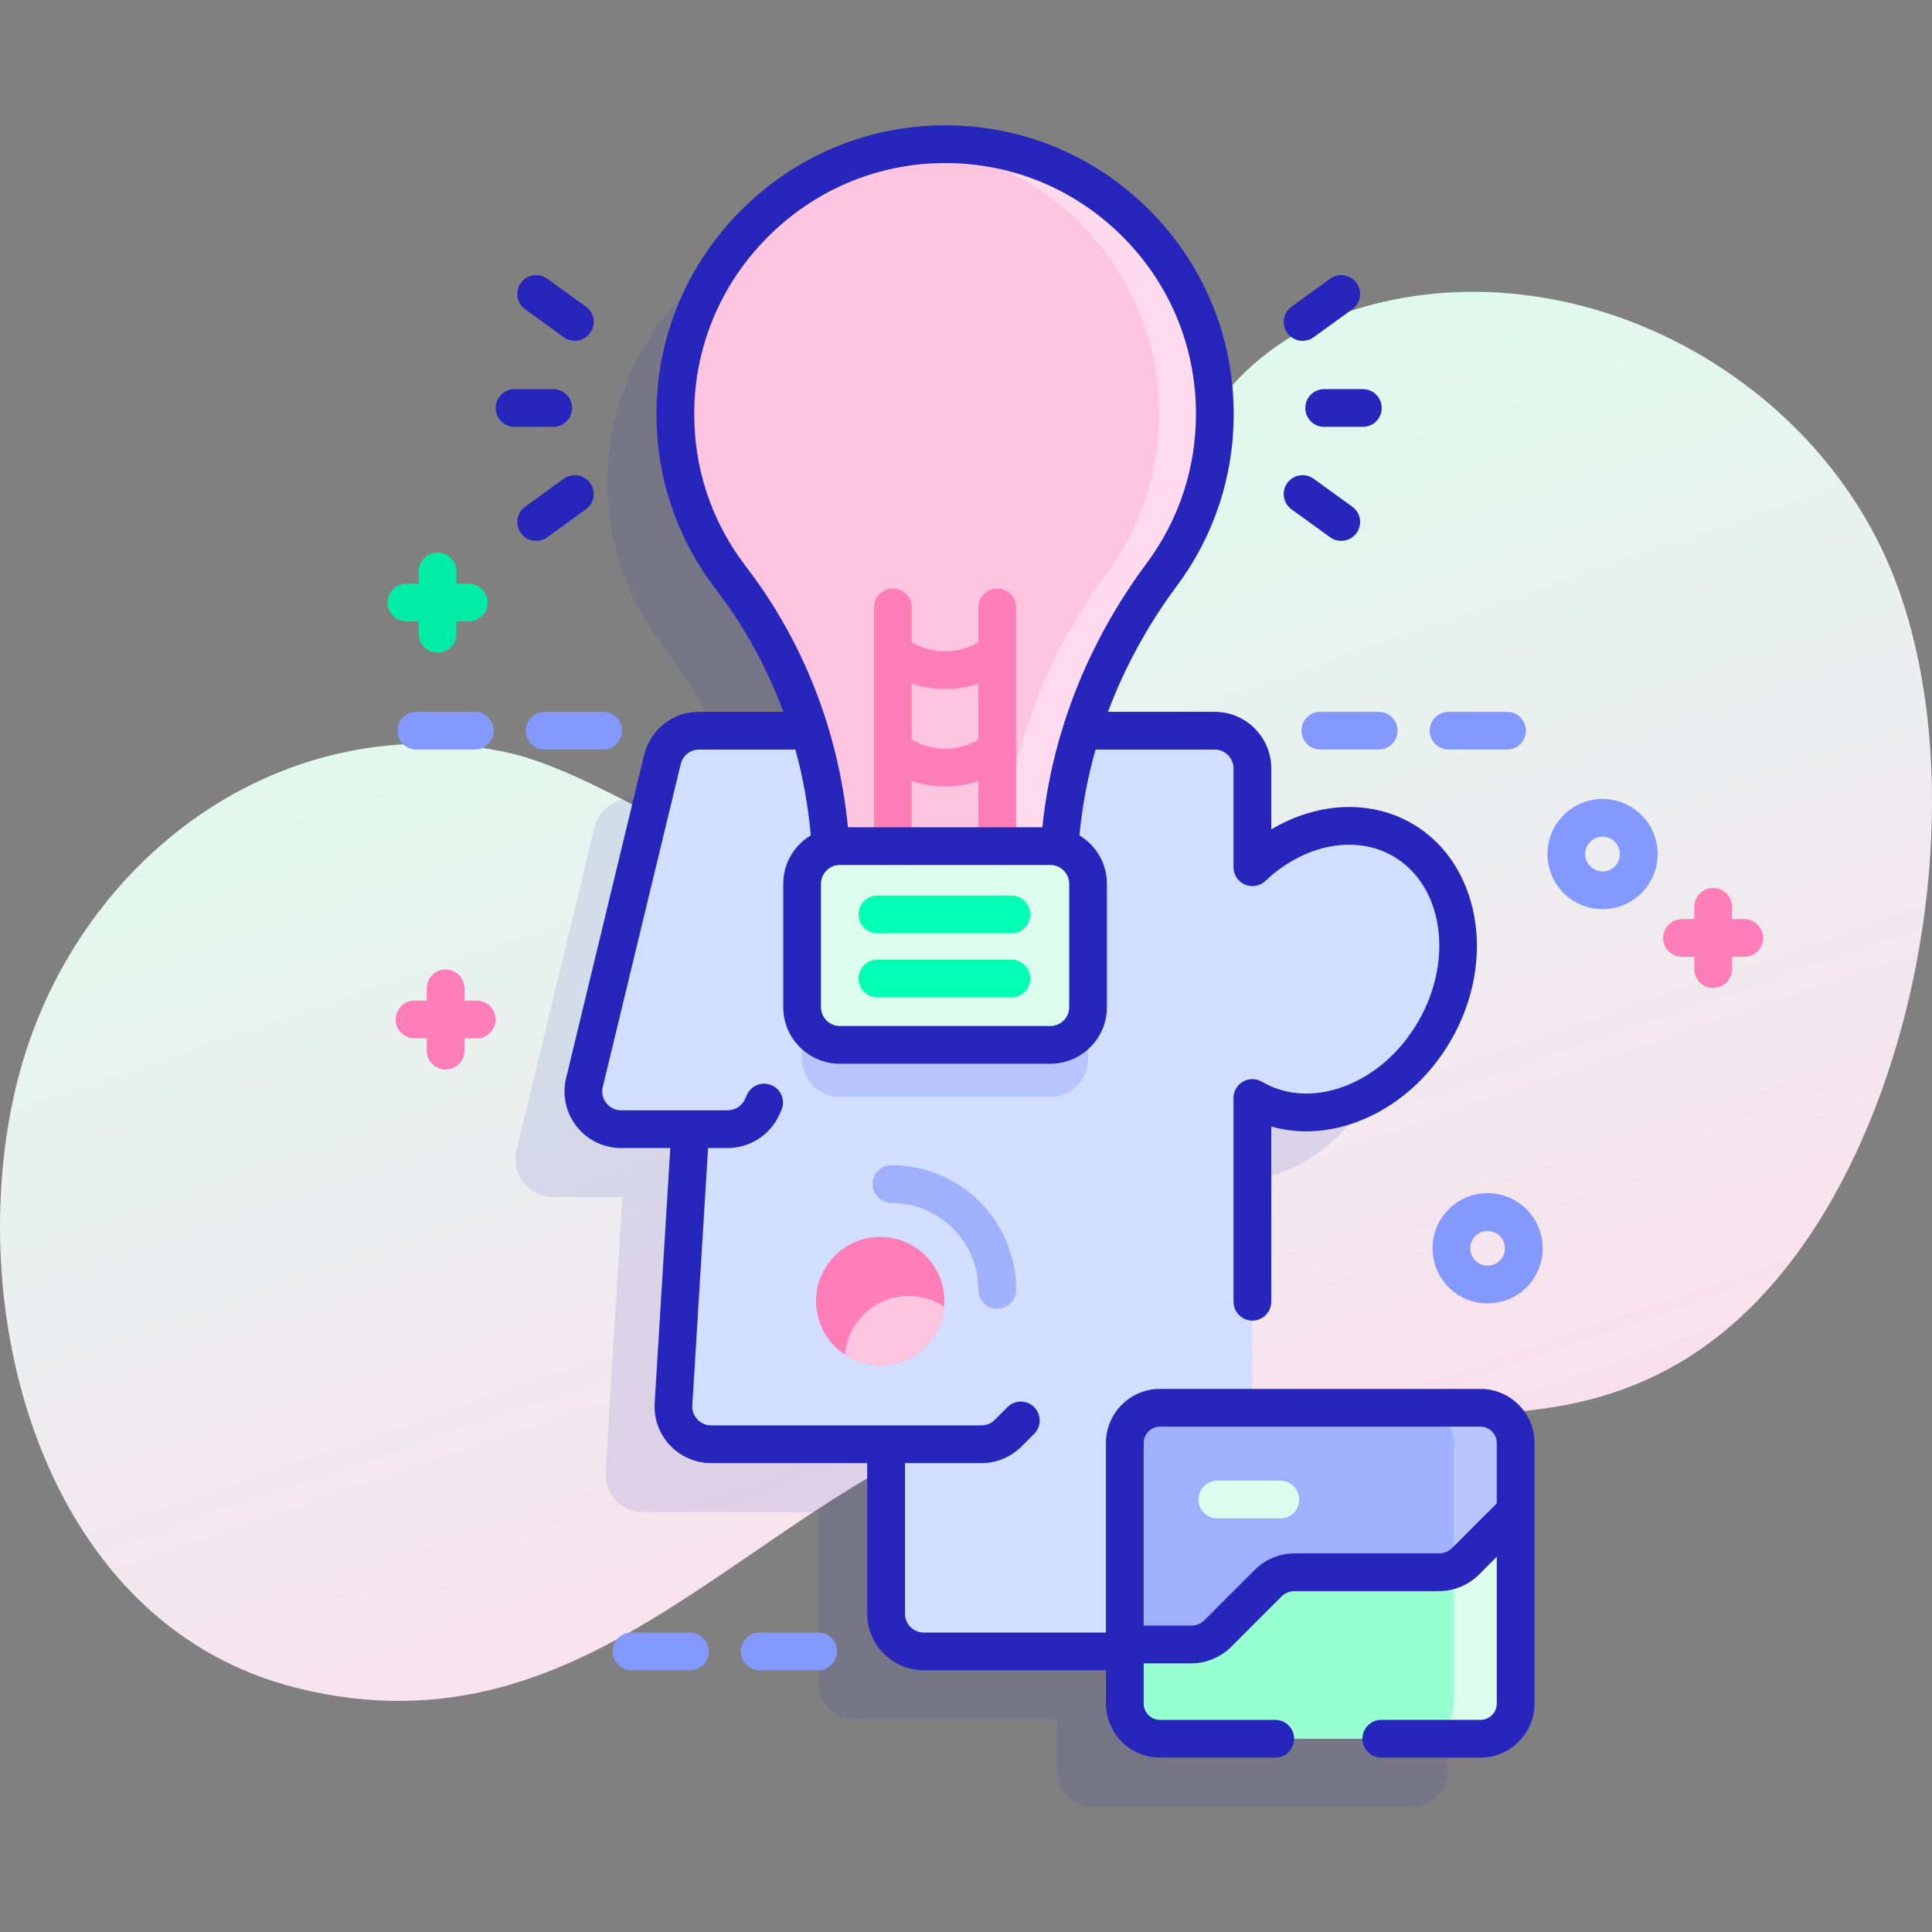
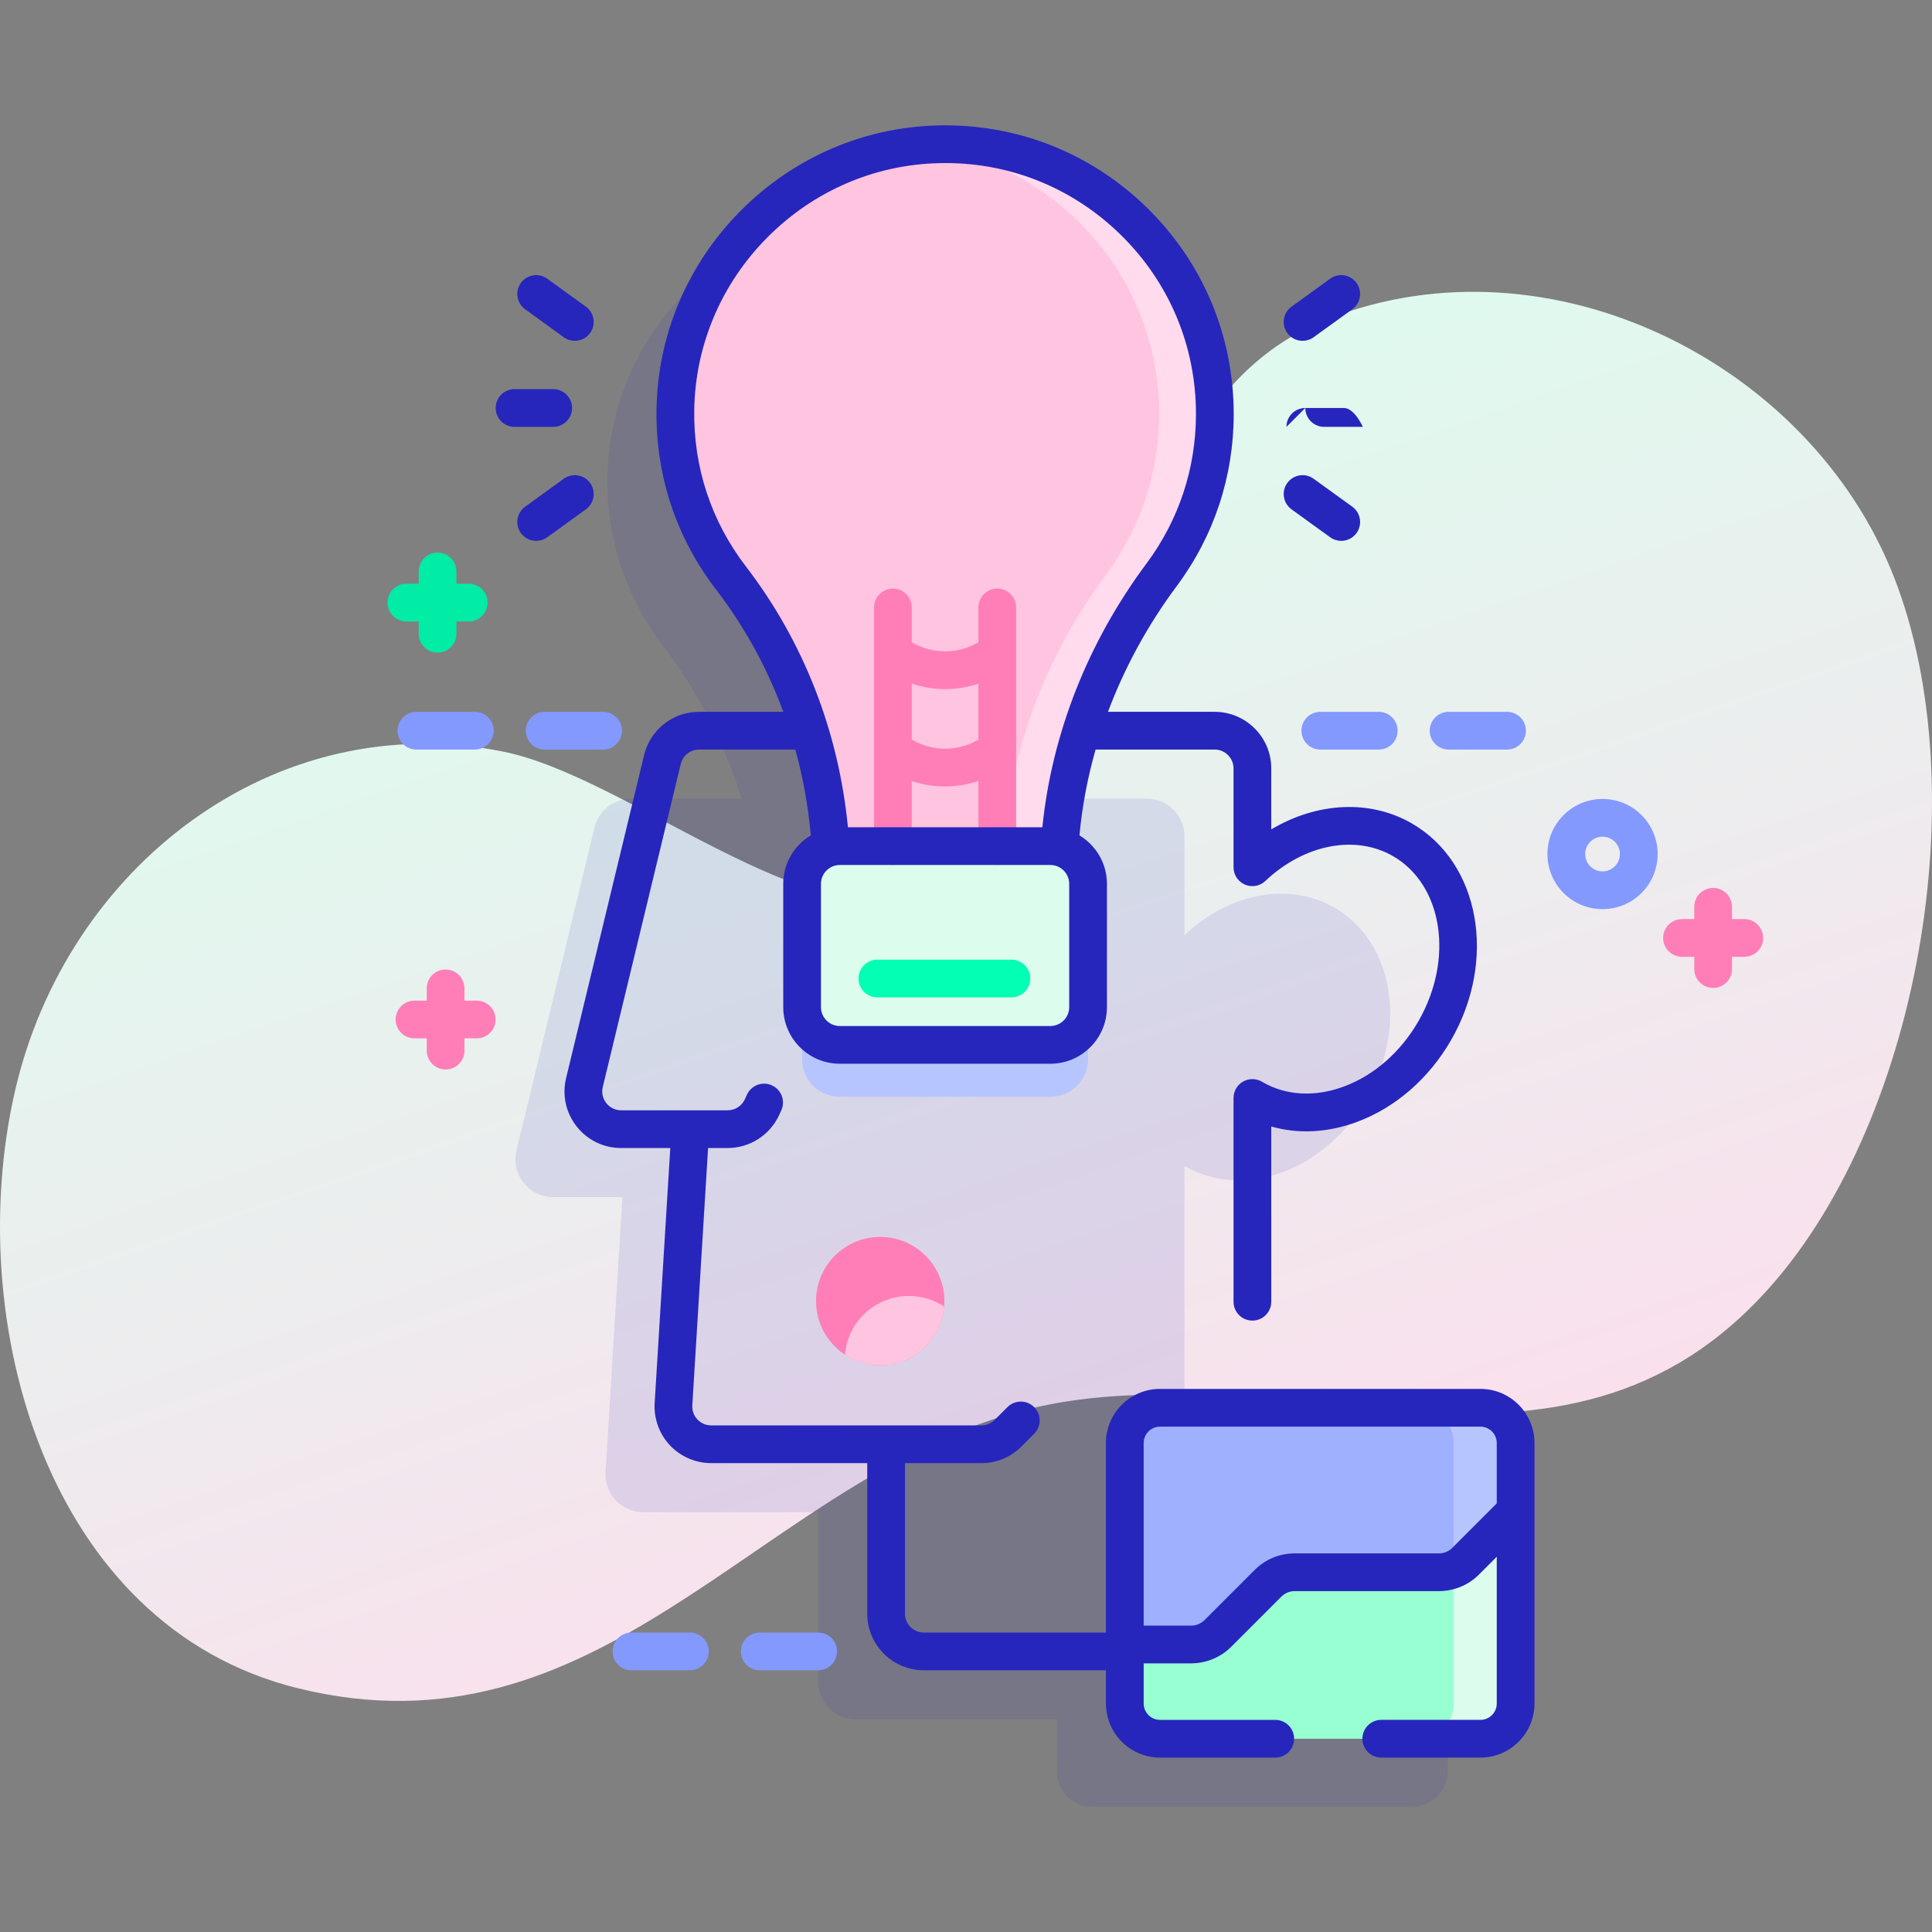
<svg xmlns="http://www.w3.org/2000/svg" id="Capa_1" height="512" viewBox="0 0 512 512" width="512">
  <rect x="0" y="0" width="512" height="512" fill="#808080" stroke="none" />
  <linearGradient id="SVGID_1_" gradientUnits="userSpaceOnUse" x1="195.32" x2="322.32" y1="90.127" y2="461.127">
    <stop offset=".011" stop-color="#dcfdee" />
    <stop offset=".381" stop-color="#e8f1ee" />
    <stop offset="1" stop-color="#ffdbed" />
  </linearGradient>
  <path d="m501.873 152.801c-22.357-56.888-91.226-91.003-149.556-68.427-66.582 25.769-44.506 131.673-104.983 153.088-32.669 11.568-80.963-31.644-113.969-38.27-60.821-12.21-115.881 30.705-129.439 90.134-13.832 60.63 8.353 141.61 74.967 158.066 79.35 19.602 120.683-51.729 187.249-72.211 68.31-21.019 144.263 28.622 200.814-31.776 41.78-44.621 57.055-134.272 34.917-190.604z" fill="url(#SVGID_1_)" />
  <path d="m374.322 391.074h-60.424v-82.095c.063.037.121.078.184.114 15.645 9.033 37.187 1.011 48.115-17.916 10.928-18.928 7.103-41.594-8.542-50.627-12.282-7.091-28.195-3.668-39.757 7.286v-26.195c0-5.523-4.477-10-10-10h-35.293c4.658-14.764 11.871-28.732 21.25-41.339 8.85-11.895 14.088-26.635 14.088-42.602 0-40.056-32.945-72.417-73.217-71.464-38.123.902-69.125 32.149-69.743 70.278-.273 16.809 5.26 32.312 14.724 44.642 9.374 12.215 16.36 25.947 20.828 40.484h-29.267c-4.619 0-8.637 3.163-9.721 7.653l-20.668 85.596c-1.519 6.292 3.248 12.347 9.721 12.347h18.345l-4.467 72.892c-.352 5.753 4.218 10.612 9.981 10.612h46.365v44.9c0 5.523 4.477 10 10 10h53.257v13.813c0 5.15 4.18 9.33 9.33 9.33h84.91c5.15 0 9.33-4.18 9.33-9.33v-69.05c.001-5.149-4.179-9.329-9.329-9.329z" fill="#2626bc" opacity=".11" />
-   <path d="m371.655 222.55c-12.282-7.091-28.195-3.668-39.757 7.286v-26.195c0-5.523-4.477-10-10-10h-136.63c-4.619 0-8.637 3.163-9.721 7.653l-20.668 85.596c-1.519 6.292 3.248 12.347 9.721 12.347h18.345l-4.467 72.892c-.353 5.753 4.218 10.612 9.981 10.612h46.365v44.9c0 5.523 4.477 10 10 10h77.073c5.523 0 10-4.477 10-10v-136.662c.063.037.121.078.184.114 15.645 9.033 37.187 1.011 48.115-17.916 10.929-18.927 7.105-41.594-8.541-50.627z" fill="#d2deff" />
  <path d="m212.565 260.642v20.023c0 5.523 4.477 10 10 10h55.785c5.523 0 10-4.477 10-10v-20.023z" fill="#b7c5ff" />
  <path d="m401.652 382.404v69.05c0 5.15-4.18 9.33-9.33 9.33h-84.91c-5.15 0-9.33-4.18-9.33-9.33v-69.05c0-5.15 4.18-9.33 9.33-9.33h84.91c5.15 0 9.33 4.18 9.33 9.33z" fill="#9fb0fe" />
-   <path d="m339.294 402.393h-16.707c-2.762 0-5-2.239-5-5s2.238-5 5-5h16.707c2.762 0 5 2.239 5 5s-2.239 5-5 5z" fill="#dcfdee" />
  <path d="m401.652 382.404v69.05c0 5.15-4.18 9.33-9.33 9.33h-16.4c5.15 0 9.33-4.18 9.33-9.33v-69.05c0-5.15-4.18-9.33-9.33-9.33h16.4c5.15 0 9.33 4.18 9.33 9.33z" fill="#b7c5ff" />
  <path d="m401.652 400.484v50.97c0 5.15-4.18 9.33-9.33 9.33h-84.91c-5.15 0-9.33-4.18-9.33-9.33v-15.65h17.6c2.65 0 5.2-1.05 7.07-2.93l13.28-13.28c1.88-1.87 4.42-2.93 7.08-2.93h38.22c1.36 0 2.69-.28 3.92-.8 1.17-.5 2.24-1.21 3.15-2.13z" fill="#97ffd2" />
  <path d="m401.652 400.484v50.97c0 5.15-4.18 9.33-9.33 9.33h-16.4c5.15 0 9.33-4.18 9.33-9.33v-35.59c1.17-.5 2.24-1.21 3.15-2.13z" fill="#dcfdee" />
  <path d="m250.27 344.8c0 .486-.024.96-.061 1.434-.729 8.728-8.047 15.584-16.946 15.584-3.452 0-6.674-1.033-9.348-2.808-4.619-3.039-7.658-8.266-7.658-14.211 0-9.385 7.61-17.007 17.007-17.007 9.384.002 17.006 7.624 17.006 17.008z" fill="#ff7eb8" />
  <path d="m250.209 346.235c-.729 8.728-8.047 15.584-16.946 15.584-3.452 0-6.674-1.033-9.348-2.808.729-8.728 8.035-15.572 16.946-15.572 3.452 0 6.673 1.021 9.348 2.796z" fill="#ffc4df" />
  <path d="m248.726 38.237c-38.123.902-69.125 32.149-69.743 70.278-.273 16.809 5.26 32.312 14.724 44.642 16.628 21.667 25.748 48.107 26.612 75.347h60.272c.922-27.568 10.743-53.996 27.264-76.201 8.85-11.895 14.088-26.635 14.088-42.602-.001-40.056-32.946-72.417-73.217-71.464z" fill="#ffc4df" />
  <path d="m321.943 109.702c0 15.97-5.24 30.71-14.09 42.6-16.52 22.21-26.34 48.63-27.26 76.2h-14.76c.92-27.57 10.74-53.99 27.26-76.2 8.85-11.89 14.09-26.63 14.09-42.6 0-36.99-28.08-67.42-64.1-71.1 1.86-.2 3.74-.32 5.64-.36 40.27-.96 73.22 31.4 73.22 71.46z" fill="#ffdbed" />
  <path d="m278.35 276.903h-55.785c-5.523 0-10-4.477-10-10v-32.674c0-5.523 4.477-10 10-10h55.785c5.523 0 10 4.477 10 10v32.674c0 5.523-4.477 10-10 10z" fill="#dcfdee" />
-   <path d="m394.23 345.408c-3.74 0-7.479-1.423-10.326-4.271-5.693-5.693-5.693-14.957 0-20.65 2.758-2.759 6.425-4.278 10.326-4.278s7.568 1.52 10.326 4.278c5.693 5.693 5.693 14.957 0 20.65v.001c-2.847 2.846-6.586 4.27-10.326 4.27zm6.791-7.806h.01zm-6.791-11.394c-1.229 0-2.385.479-3.254 1.349-1.795 1.795-1.795 4.715 0 6.51 1.794 1.793 4.714 1.794 6.51-.001 1.794-1.794 1.794-4.714 0-6.509-.87-.869-2.026-1.349-3.256-1.349z" fill="#8399fe" />
  <path d="m424.692 240.928c-3.74 0-7.479-1.423-10.326-4.271-5.694-5.693-5.694-14.958 0-20.651 5.694-5.694 14.958-5.693 20.651-.001 5.694 5.694 5.694 14.959 0 20.652v.001c-2.846 2.846-6.586 4.27-10.325 4.27zm6.79-7.806h.01zm-6.79-11.391c-1.179 0-2.357.449-3.254 1.346-1.795 1.795-1.795 4.716 0 6.511 1.794 1.793 4.714 1.794 6.51-.001 1.794-1.794 1.794-4.715 0-6.51-.899-.897-2.077-1.346-3.256-1.346z" fill="#8399fe" />
  <path d="m126.337 265.176h-3.25v-3.25c0-2.762-2.239-5-5-5s-5 2.238-5 5v3.25h-3.25c-2.761 0-5 2.238-5 5s2.239 5 5 5h3.25v3.25c0 2.762 2.239 5 5 5s5-2.238 5-5v-3.25h3.25c2.761 0 5-2.238 5-5s-2.238-5-5-5z" fill="#ff7eb8" />
  <path d="m462.25 243.566h-3.25v-3.25c0-2.762-2.239-5-5-5s-5 2.238-5 5v3.25h-3.25c-2.761 0-5 2.238-5 5s2.239 5 5 5h3.25v3.25c0 2.762 2.239 5 5 5s5-2.238 5-5v-3.25h3.25c2.761 0 5-2.238 5-5s-2.239-5-5-5z" fill="#ff7eb8" />
  <path d="m124.21 154.69h-3.25v-3.25c0-2.762-2.239-5-5-5s-5 2.238-5 5v3.25h-3.25c-2.761 0-5 2.238-5 5s2.239 5 5 5h3.25v3.25c0 2.762 2.239 5 5 5s5-2.238 5-5v-3.25h3.25c2.761 0 5-2.238 5-5s-2.239-5-5-5z" fill="#01eca5" />
  <path d="m365.38 198.642h-15.482c-2.761 0-5-2.238-5-5s2.239-5 5-5h15.482c2.761 0 5 2.238 5 5s-2.239 5-5 5z" fill="#8399fe" />
  <path d="m399.38 198.642h-15.482c-2.761 0-5-2.238-5-5s2.239-5 5-5h15.482c2.761 0 5 2.238 5 5s-2.239 5-5 5z" fill="#8399fe" />
  <path d="m125.828 198.642h-15.481c-2.761 0-5-2.238-5-5s2.239-5 5-5h15.481c2.761 0 5 2.238 5 5s-2.239 5-5 5z" fill="#8399fe" />
  <path d="m159.828 198.642h-15.481c-2.761 0-5-2.238-5-5s2.239-5 5-5h15.481c2.761 0 5 2.238 5 5s-2.239 5-5 5z" fill="#8399fe" />
  <path d="m182.828 442.642h-15.481c-2.761 0-5-2.238-5-5s2.239-5 5-5h15.481c2.761 0 5 2.238 5 5s-2.239 5-5 5z" fill="#8399fe" />
  <path d="m216.828 442.642h-15.481c-2.761 0-5-2.238-5-5s2.239-5 5-5h15.481c2.761 0 5 2.238 5 5s-2.239 5-5 5z" fill="#8399fe" />
-   <path d="m264.285 346.806c-2.761 0-5-2.238-5-5 0-12.695-10.329-23.024-23.025-23.024-2.761 0-5-2.238-5-5s2.239-5 5-5c18.21 0 33.025 14.814 33.025 33.024 0 2.762-2.239 5-5 5z" fill="#9fb0fe" />
  <path d="m264.285 155.979c-2.761 0-5 2.238-5 5v9.223c-2.677 1.576-5.685 2.414-8.828 2.414s-6.15-.837-8.828-2.414v-9.223c0-2.762-2.239-5-5-5s-5 2.238-5 5v63.251c0 2.762 2.239 5 5 5s5-2.238 5-5v-17.267c2.813.956 5.781 1.451 8.828 1.451s6.014-.495 8.828-1.451v17.266c0 2.762 2.239 5 5 5s5-2.238 5-5v-63.251c0-2.761-2.239-4.999-5-4.999zm-5 40.022c-2.677 1.576-5.685 2.414-8.828 2.414s-6.15-.837-8.828-2.414v-14.836c2.813.956 5.781 1.451 8.828 1.451s6.014-.495 8.828-1.451z" fill="#ff7eb8" />
  <g fill="#2626bc">
    <path d="m392.323 368.074h-84.908c-7.902 0-14.331 6.429-14.331 14.33v50.237h-48.26c-2.757 0-5-2.243-5-5v-39.9h20.256c4.007 0 7.773-1.561 10.606-4.394l3.375-3.374c1.953-1.953 1.953-5.119 0-7.071-1.951-1.952-5.118-1.952-7.071-.001l-3.375 3.375c-.944.944-2.2 1.465-3.535 1.465h-71.62c-1.394 0-2.687-.56-3.642-1.574-.955-1.016-1.434-2.341-1.349-3.732l4.179-68.197h5.203c5.86 0 11.217-3.445 13.648-8.776l.547-1.2c1.146-2.513.038-5.479-2.475-6.624-2.512-1.148-5.478-.038-6.624 2.474l-.547 1.201c-.811 1.777-2.597 2.926-4.55 2.926h-28.25c-1.542 0-2.974-.695-3.928-1.907s-1.294-2.768-.932-4.267l20.667-85.596c.544-2.253 2.542-3.826 4.86-3.826h25.511c2.03 7.374 3.4 14.978 4.085 22.74-4.364 2.626-7.298 7.394-7.298 12.848v32.674c0 8.271 6.729 15 15 15h55.785c8.271 0 15-6.729 15-15v-32.675c0-5.448-2.929-10.212-7.285-12.84.714-7.681 2.15-15.29 4.272-22.748h31.56c2.757 0 5 2.243 5 5v26.194c0 1.998 1.189 3.804 3.024 4.593 1.834.791 3.965.411 5.415-.963 10.242-9.705 23.833-12.352 33.818-6.586 13.232 7.64 16.244 27.287 6.712 43.797-4.705 8.149-11.703 14.278-19.703 17.258-7.646 2.847-15.292 2.439-21.534-1.145l-.18-.11c-1.546-.92-3.465-.936-5.026-.047-1.562.89-2.526 2.549-2.526 4.346v53.996c0 2.762 2.239 5 5 5s5-2.238 5-5v-46.441c7.149 2.053 14.999 1.661 22.756-1.228 10.175-3.788 19.008-11.47 24.874-21.629 12.289-21.285 7.636-47.06-10.372-57.457-11.128-6.426-25.173-5.614-37.257 1.579v-16.157c0-8.271-6.729-15-15-15h-28.274c4.394-11.725 10.509-22.961 18.242-33.354 9.863-13.256 15.077-29.02 15.077-45.586 0-20.772-8.186-40.206-23.049-54.723-14.859-14.511-34.5-22.229-55.286-21.741-19.735.468-38.333 8.514-52.367 22.656-14.033 14.142-21.937 32.801-22.257 52.54-.283 17.45 5.166 33.968 15.757 47.768 7.577 9.873 13.558 20.802 17.839 32.44h-22.311c-6.953 0-12.949 4.721-14.581 11.479l-20.667 85.596c-1.086 4.498-.067 9.164 2.795 12.8 2.862 3.637 7.158 5.722 11.786 5.722h13.03l-4.142 67.586c-.252 4.113 1.223 8.193 4.046 11.195 2.823 3.001 6.806 4.723 10.926 4.723h41.365v39.9c0 8.271 6.729 15 15 15h48.26v8.809c0 7.902 6.429 14.331 14.331 14.331h30.535c2.761 0 5-2.238 5-5s-2.239-5-5-5h-30.535c-2.388 0-4.331-1.943-4.331-4.331v-10.646h12.598c3.962 0 7.831-1.604 10.606-4.395l13.271-13.271c.956-.951 2.218-1.475 3.554-1.475h38.22c2.017 0 3.99-.401 5.885-1.202 1.796-.768 3.391-1.848 4.721-3.192l4.715-4.715v38.896c0 2.388-1.942 4.331-4.33 4.331h-26.277c-2.761 0-5 2.238-5 5s2.239 5 5 5h26.273c7.902 0 14.33-6.429 14.33-14.331v-69.046c0-7.903-6.428-14.332-14.33-14.332zm-108.973-101.17c0 2.757-2.243 5-5 5h-55.785c-2.757 0-5-2.243-5-5v-32.674c0-2.757 2.243-5 5-5h55.785c2.757 0 5 2.243 5 5zm-99.368-158.308c.278-17.145 7.152-33.359 19.357-45.658 12.205-12.3 28.366-19.297 45.505-19.702 18.075-.465 35.147 6.284 48.063 18.897 12.92 12.618 20.036 29.512 20.036 47.568 0 14.4-4.53 28.1-13.1 39.617-15.562 20.916-25.063 45.035-27.61 69.911h-51.523c-2.472-25.392-11.769-49.221-27.038-69.116-9.202-11.991-13.936-26.347-13.69-41.517zm200.866 301.622c-.435.439-.959.792-1.541 1.04-.638.27-1.302.406-1.975.406h-38.22c-3.997 0-7.764 1.558-10.616 4.395l-13.289 13.289c-.92.926-2.206 1.456-3.525 1.456h-12.598v-48.399c0-2.388 1.943-4.33 4.331-4.33h84.908c2.388 0 4.33 1.942 4.33 4.33v16.008z" />
-     <path d="m345.922 108.122c0 2.762 2.239 5 5 5h10.247c2.761 0 5-2.238 5-5s-2.239-5-5-5h-10.247c-2.761 0-5 2.239-5 5z" />
+     <path d="m345.922 108.122c0 2.762 2.239 5 5 5h10.247s-2.239-5-5-5h-10.247c-2.761 0-5 2.239-5 5z" />
    <path d="m345.198 90.32c1.016 0 2.041-.308 2.926-.948l10.247-7.41c2.237-1.618 2.74-4.744 1.122-6.981-1.619-2.238-4.744-2.74-6.982-1.122l-10.247 7.41c-2.237 1.618-2.74 4.744-1.122 6.981.978 1.352 2.506 2.07 4.056 2.07z" />
    <path d="m348.124 126.874c-2.237-1.617-5.363-1.116-6.981 1.122-1.618 2.237-1.116 5.363 1.122 6.981l10.247 7.409c.886.641 1.91.948 2.926.948 1.55 0 3.078-.718 4.056-2.07 1.618-2.237 1.116-5.363-1.122-6.981z" />
    <path d="m151.606 108.122c0-2.762-2.239-5-5-5h-10.247c-2.761 0-5 2.238-5 5s2.239 5 5 5h10.247c2.761 0 5-2.238 5-5z" />
    <path d="m139.157 81.961 10.247 7.41c.885.641 1.91.948 2.926.948 1.55 0 3.078-.718 4.056-2.07 1.618-2.237 1.116-5.363-1.122-6.981l-10.247-7.41c-2.235-1.617-5.362-1.116-6.981 1.122-1.619 2.237-1.117 5.363 1.121 6.981z" />
    <path d="m156.386 127.996c-1.618-2.239-4.745-2.739-6.981-1.122l-10.247 7.409c-2.238 1.618-2.74 4.744-1.122 6.981.978 1.353 2.506 2.07 4.056 2.07 1.016 0 2.04-.308 2.926-.948l10.247-7.409c2.236-1.617 2.739-4.743 1.121-6.981z" />
  </g>
-   <path d="m268.032 247.328h-35.519c-2.761 0-5-2.238-5-5s2.239-5 5-5h35.519c2.761 0 5 2.238 5 5s-2.239 5-5 5z" fill="#02ffb3" />
  <path d="m268.032 264.315h-35.519c-2.761 0-5-2.238-5-5s2.239-5 5-5h35.519c2.761 0 5 2.238 5 5s-2.239 5-5 5z" fill="#02ffb3" />
</svg>